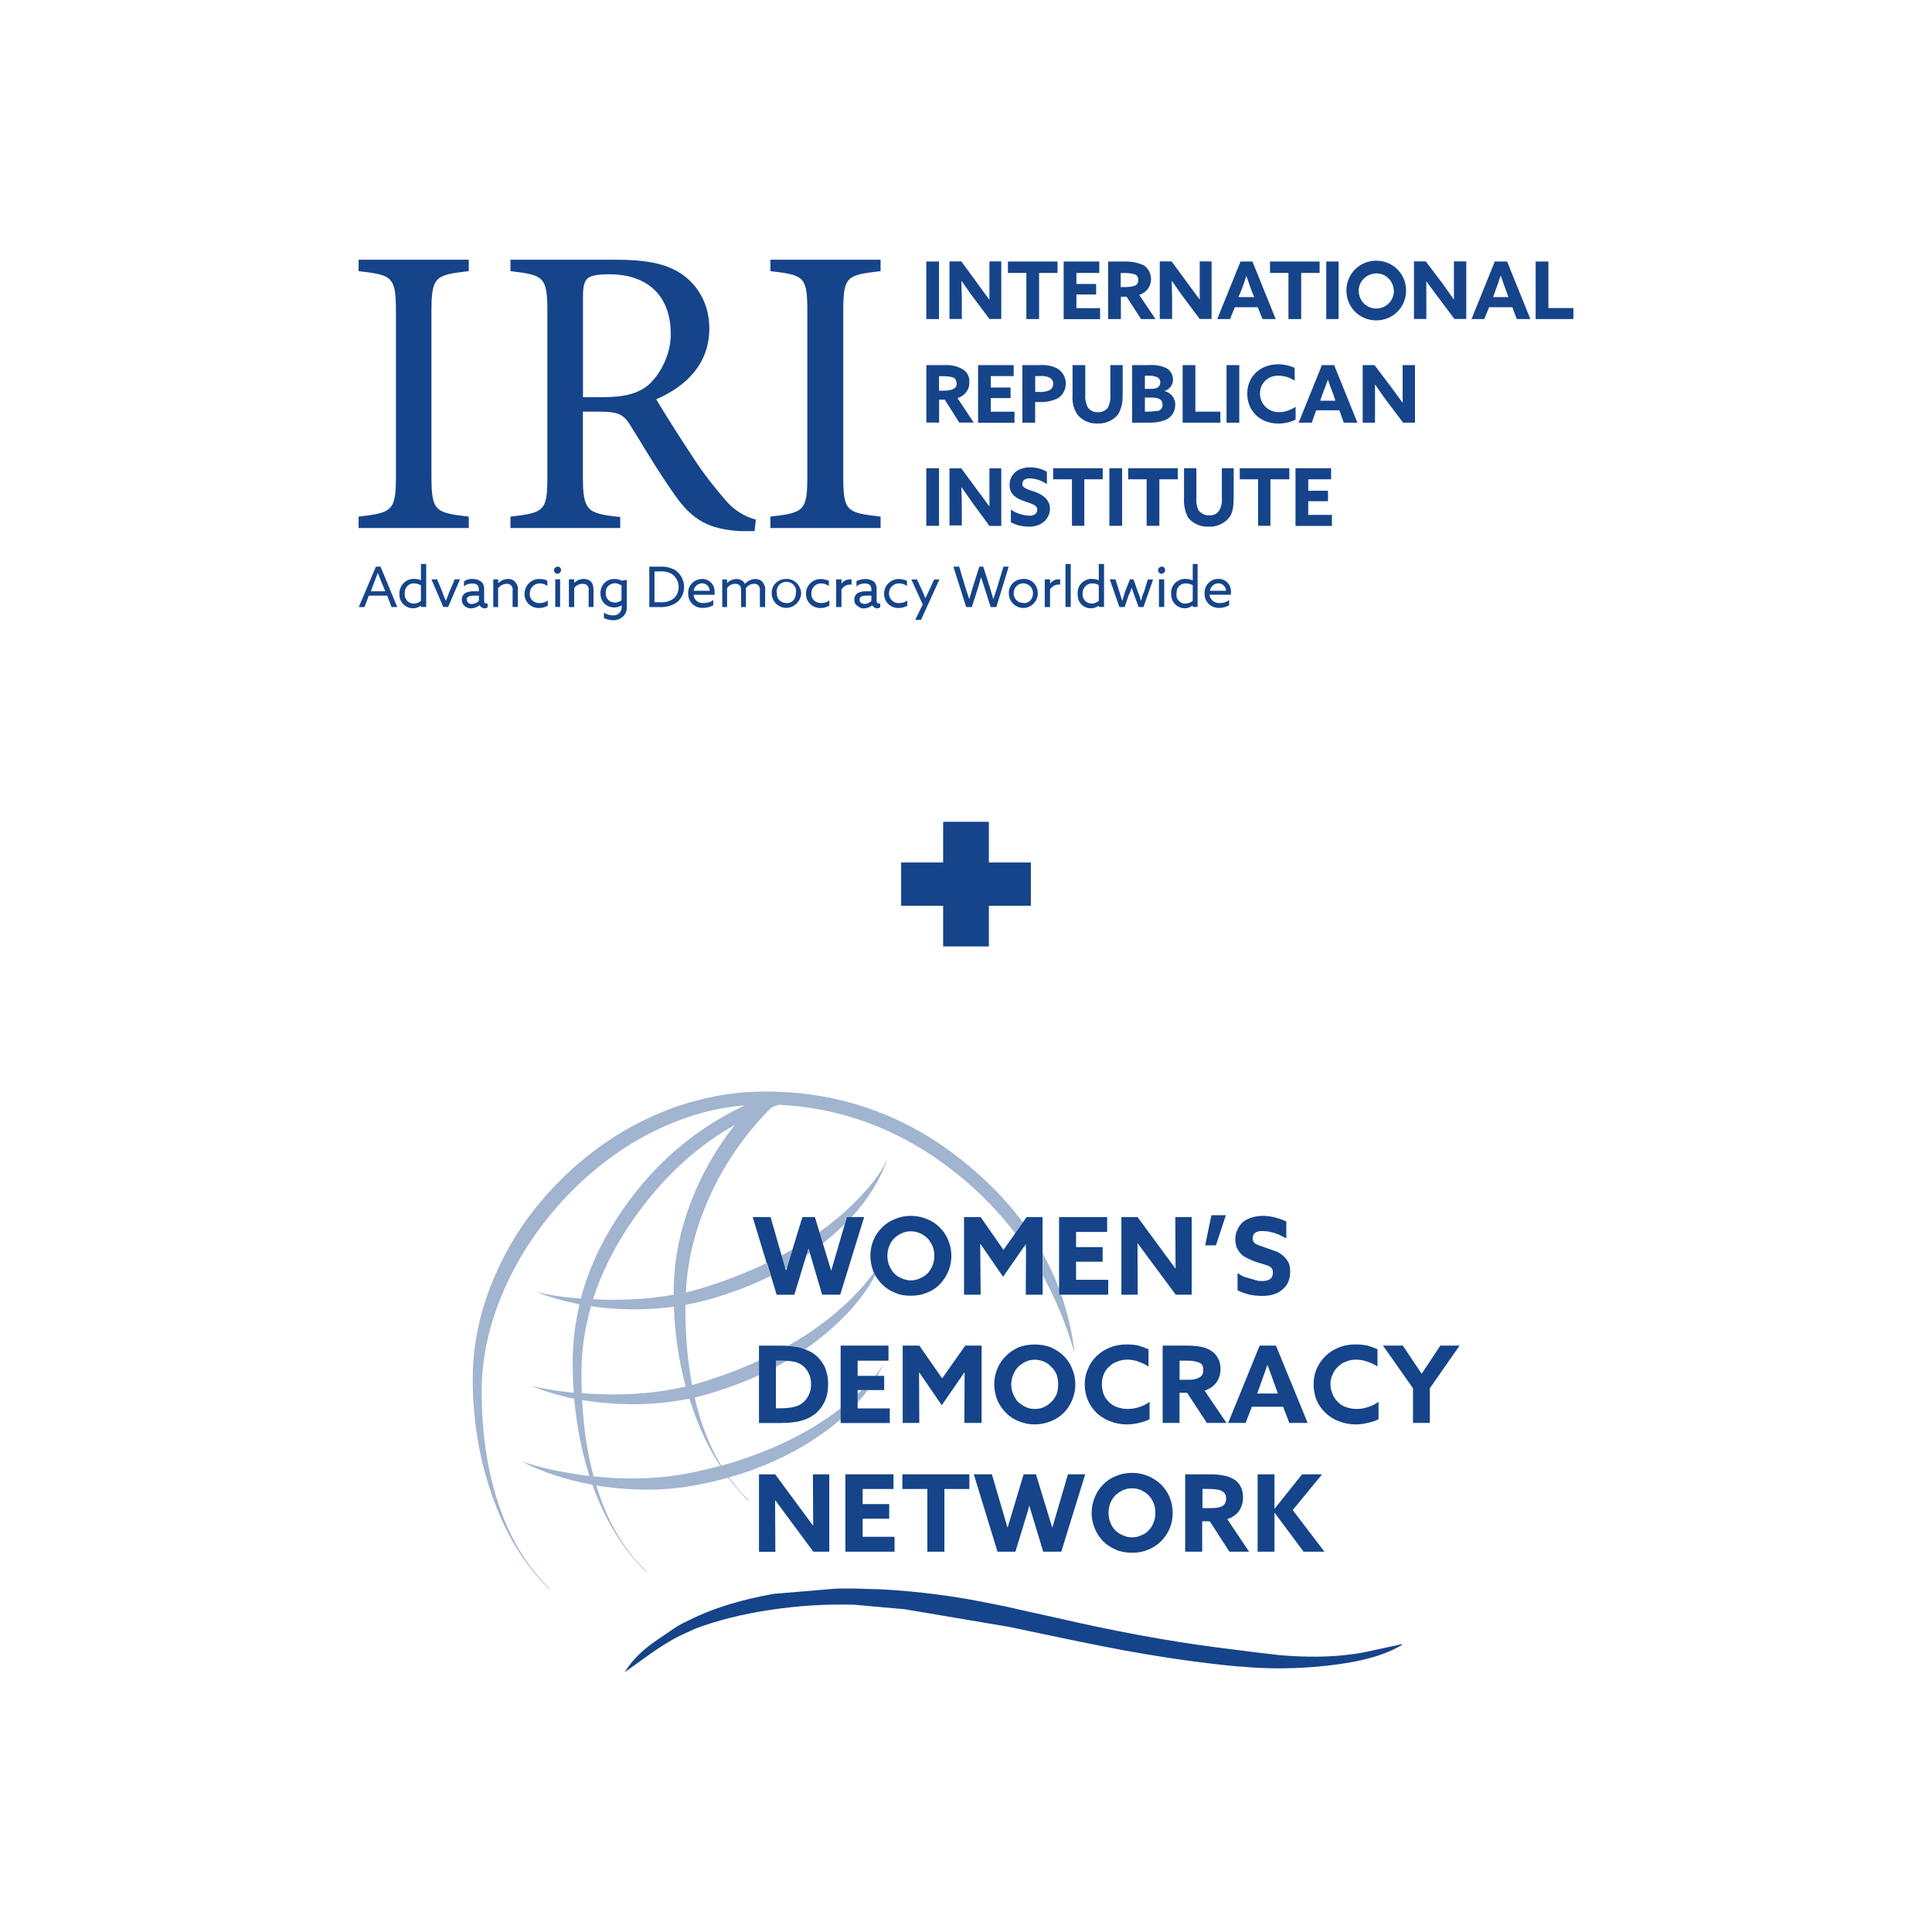
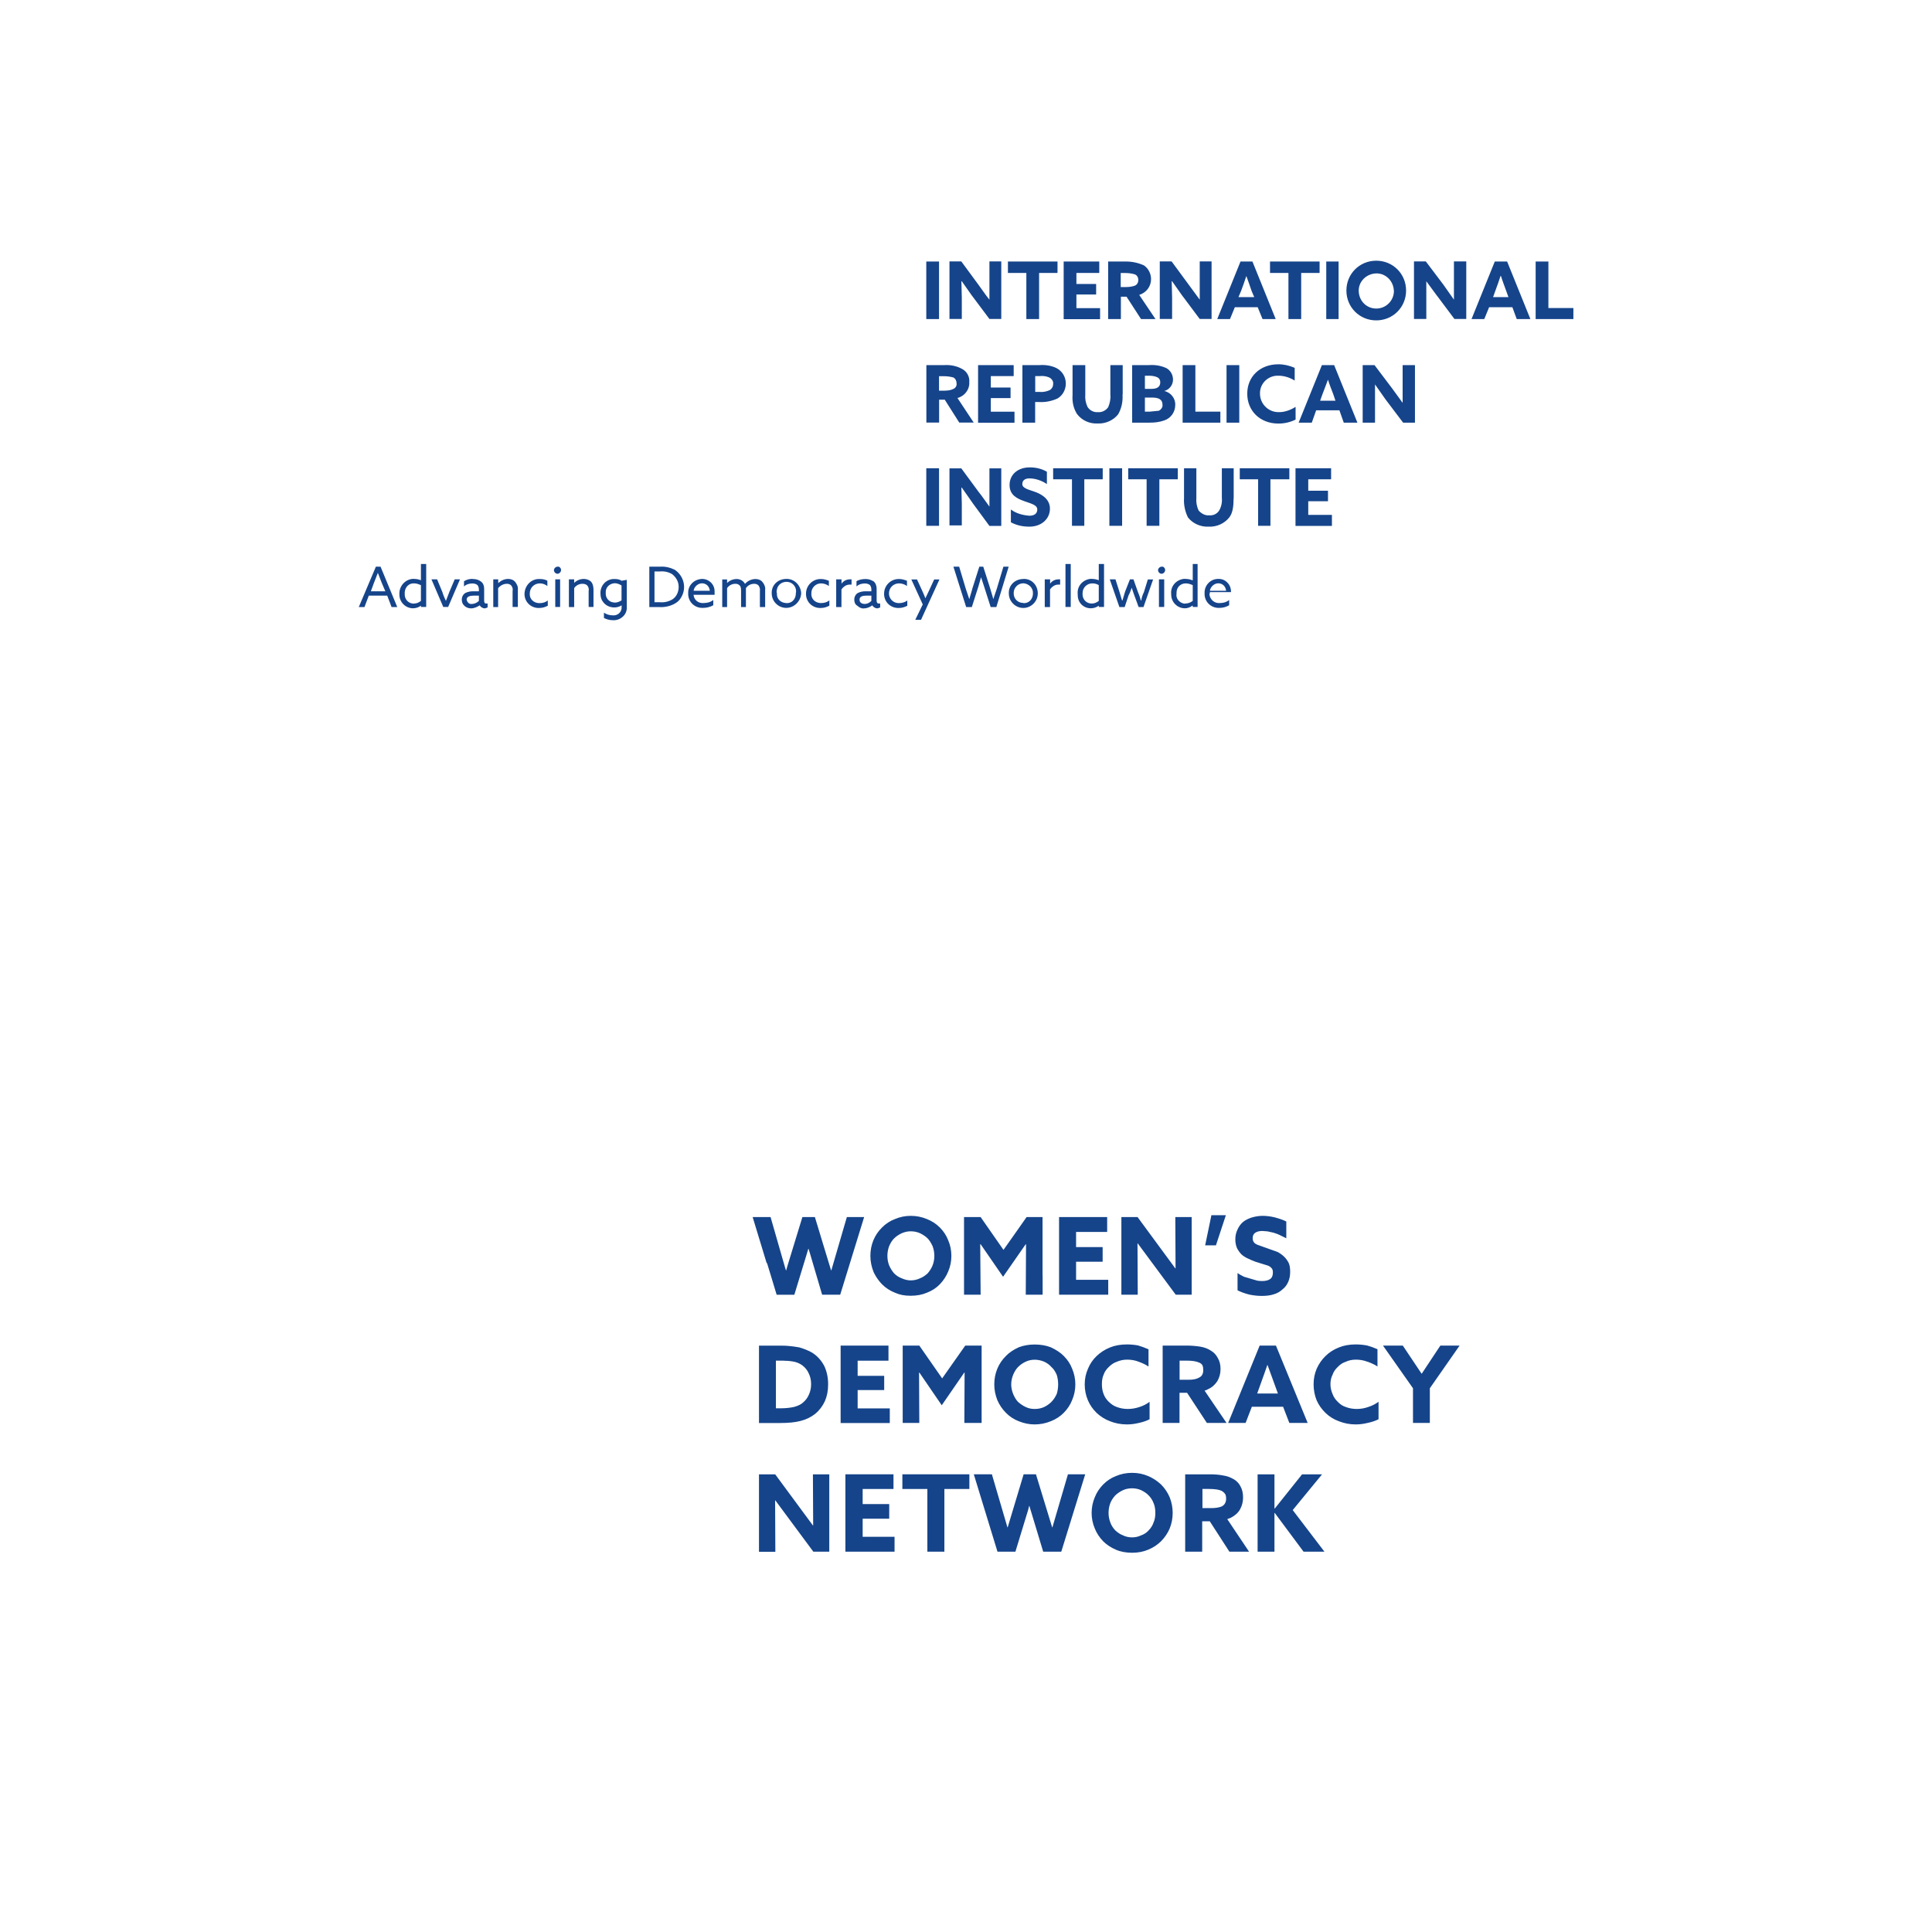
<svg xmlns="http://www.w3.org/2000/svg" id="layer" viewBox="0 0 235 235">
  <defs>
    <style>.cls-1{fill:rgba(21,68,138,.4);}.cls-1,.cls-2,.cls-3{stroke-width:0px;}.cls-1,.cls-3{fill-rule:evenodd;}.cls-2,.cls-3{fill:#15448a;}</style>
  </defs>
  <path class="cls-2" d="M112.67,31.81h1.55v7h-1.55v-7ZM118.27,36.03l-1.28-1.82h-.05c0,.64.05,1.34.05,2.03v2.56h-1.5v-7h1.44l2.08,2.83c.48.64.85,1.23,1.34,1.82v-4.65h1.44v7h-1.44l-2.08-2.78ZM124.84,33.2h-2.24v-1.39h6.03v1.39h-2.24v5.61h-1.55v-5.61h0ZM129.38,31.81h4.33v1.39h-2.78v1.34h2.4v1.28h-2.4v1.66h2.88v1.34h-4.43v-7h0ZM134.78,31.81h2.19c.75,0,1.5.16,2.19.48.53.37.85,1.01.85,1.66,0,.91-.59,1.66-1.44,1.92l1.98,2.94h-1.76l-1.76-2.72h-.69v2.72h-1.55v-7h0ZM137.07,34.91c.32,0,.64-.05.96-.16.27-.11.43-.37.43-.69s-.16-.59-.43-.69c-.37-.11-.75-.16-1.12-.16h-.59v1.71h.75ZM143.85,36.03l-1.28-1.82h-.05c0,.64.05,1.34.05,2.03v2.56h-1.5v-7h1.44l2.08,2.83,1.34,1.82v-4.65h1.44v7h-1.44l-2.08-2.78ZM150.9,31.81h1.44l2.83,7h-1.6l-.59-1.44h-2.78l-.59,1.44h-1.55l2.83-7ZM150.64,36.14h1.92l-.32-.75c-.21-.59-.43-1.28-.64-1.82-.16.53-.43,1.23-.64,1.82l-.32.75ZM156.72,33.2h-2.24v-1.39h6.03v1.39h-2.24v5.61h-1.55v-5.61h0ZM161.32,31.81h1.5v7h-1.5v-7ZM163.77,35.34c0-2.03,1.6-3.63,3.63-3.63s3.63,1.6,3.63,3.63-1.6,3.63-3.63,3.63-3.63-1.6-3.63-3.63ZM169.54,35.34c-.05-1.17-1.01-2.14-2.19-2.08-1.17.05-2.14,1.01-2.08,2.19s.96,2.08,2.14,2.08,2.14-.96,2.14-2.14v-.05ZM174.83,36.03l-1.34-1.82v4.59h-1.5v-7h1.44l2.14,2.83,1.28,1.82v-4.65h1.5v7h-1.44l-2.08-2.78ZM181.82,31.81h1.5l2.83,7h-1.66l-.53-1.44h-2.83l-.59,1.44h-1.55l2.83-7ZM181.61,36.14h1.87l-.27-.75c-.21-.59-.48-1.28-.64-1.82h-.05c-.16.53-.43,1.23-.64,1.82l-.27.75h0ZM186.79,31.81h1.55v5.66h3.04v1.34h-4.59v-7ZM112.67,44.41h2.19c.75-.05,1.55.11,2.19.48.59.32.91.96.85,1.6.05.91-.59,1.71-1.44,1.92l1.98,2.99h-1.76l-1.76-2.78h-.69v2.78h-1.55v-7h0ZM115.02,47.51c.32,0,.64-.05.96-.21.27-.11.43-.43.37-.69,0-.27-.11-.53-.37-.69-.37-.11-.8-.16-1.17-.16h-.59v1.76h.8ZM118.97,44.41h4.33v1.34h-2.78v1.39h2.4v1.28h-2.4v1.66h2.88v1.34h-4.43v-7ZM124.36,44.41h2.08c.69-.05,1.44.05,2.08.37.69.37,1.12,1.07,1.12,1.87,0,.75-.37,1.44-1.01,1.82-.69.32-1.5.48-2.24.43h-.48v2.51h-1.55v-7h0ZM126.44,47.67c.43.05.85-.05,1.23-.21.27-.16.43-.43.43-.75.05-.32-.16-.64-.48-.8-.37-.16-.8-.21-1.17-.16h-.53v1.92h.53,0ZM136.54,47.99c.05.85-.11,1.66-.53,2.4-.59.75-1.55,1.17-2.51,1.12-.96.05-1.92-.37-2.51-1.17-.43-.69-.59-1.5-.53-2.3v-3.63h1.55v3.58c-.05.53.05,1.01.27,1.5.27.43.75.69,1.28.64.48.05.96-.21,1.23-.59.21-.48.32-1.01.27-1.55v-3.58h1.5v3.58ZM137.71,44.41h2.03c.75-.05,1.44.05,2.14.37.48.27.8.8.8,1.39,0,.64-.43,1.23-1.07,1.39.8.16,1.39.91,1.34,1.71,0,.85-.53,1.6-1.34,1.87-.59.21-1.17.27-1.82.27h-2.08v-7h0ZM140.06,47.3c.64,0,1.07-.21,1.07-.8,0-.27-.11-.48-.32-.59-.32-.16-.69-.21-1.07-.21h-.48v1.6h.8ZM139.85,50.07l1.12-.11c.27-.16.48-.43.43-.75,0-.59-.43-.85-1.23-.85h-.91v1.71h.59,0ZM143.85,44.41h1.55v5.66h3.04v1.34h-4.59v-7h0ZM149.19,44.41h1.55v7h-1.55v-7ZM157.58,51.04c-.64.32-1.34.48-2.08.48-2.24,0-3.79-1.55-3.79-3.63s1.55-3.58,3.79-3.58c.69,0,1.34.16,1.98.43v1.55c-.59-.37-1.28-.59-1.98-.59-1.17-.05-2.19.85-2.24,2.03v.16c0,1.23,1.01,2.24,2.24,2.24h.11c.69,0,1.39-.27,1.98-.64v1.55ZM160.78,44.41h1.5l2.83,7h-1.66l-.53-1.5h-2.83l-.53,1.5h-1.6l2.83-7ZM160.57,48.74h1.87l-.27-.8c-.21-.53-.48-1.23-.64-1.76l-.69,1.82-.27.75ZM168.53,48.58l-1.28-1.82v4.65h-1.5v-7h1.44l2.14,2.83,1.28,1.76v-4.59h1.5v7h-1.44l-2.14-2.83ZM112.67,56.96h1.55v7h-1.55v-7ZM118.27,61.13l-1.28-1.82h-.05c0,.64.05,1.34.05,1.98v2.62h-1.5v-6.94h1.44l2.08,2.83c.48.59.85,1.17,1.34,1.82v-4.65h1.44v7h-1.44l-2.08-2.83ZM122.97,61.98c.64.48,1.44.69,2.24.75.53,0,.96-.21.96-.75s-.64-.69-1.55-1.01-1.82-.75-1.82-1.98.96-2.14,2.46-2.14c.75,0,1.44.16,2.08.53v1.5c-.64-.43-1.39-.69-2.14-.69-.48,0-.85.21-.85.69s.64.64,1.44.91,1.92.85,1.92,2.08-1.01,2.19-2.51,2.19c-.8,0-1.55-.16-2.24-.53v-1.55h0ZM130.4,58.3h-2.3v-1.34h6.03v1.34h-2.24v5.66h-1.5v-5.66ZM134.94,56.96h1.55v7h-1.55v-7ZM139.47,58.3h-2.24v-1.34h6.03v1.34h-2.24v5.66h-1.55v-5.66ZM150.05,60.59c0,1.01-.11,1.82-.53,2.35-.59.75-1.55,1.17-2.51,1.12-.96.05-1.92-.37-2.51-1.12-.37-.75-.53-1.55-.48-2.35v-3.63h1.5v3.58c-.05.53.05,1.07.27,1.55.32.37.8.64,1.28.59.48.05.96-.16,1.23-.59.27-.48.37-1.01.32-1.55v-3.58h1.44v3.63h0ZM153.04,58.3h-2.24v-1.34h6.03v1.34h-2.3v5.66h-1.5v-5.66ZM157.58,56.96h4.33v1.34h-2.78v1.39h2.4v1.28h-2.4v1.66h2.88v1.34h-4.43v-7Z" />
-   <path class="cls-2" d="M43.62,64.23v-1.39c4.11-.48,4.54-.69,4.54-4.97v-19.92c0-4.33-.43-4.49-4.54-4.97v-1.39h13.4v1.39c-4.11.48-4.54.64-4.54,4.97v19.92c0,4.33.43,4.49,4.54,4.97v1.39h-13.4ZM91.79,64.6h-1.87c-3.63-.27-5.61-1.23-7.8-4.33s-3.68-5.71-5.29-8.28c-.96-1.66-1.6-1.92-4.17-1.92h-1.76v7.85c0,4.27.53,4.54,4.54,4.97v1.34h-13.35v-1.39c4.17-.48,4.49-.69,4.49-4.97v-20.03c0-4.27-.53-4.38-4.49-4.86v-1.39h12.76c3.63,0,6.09.43,8.01,1.71,1.92,1.28,3.42,3.58,3.42,6.62,0,4.33-2.78,7.05-6.46,8.65.91,1.55,3.04,4.91,4.54,7.16,1.17,1.82,2.51,3.52,3.95,5.18.96,1.12,2.24,1.92,3.63,2.3l-.16,1.39ZM73.31,48.31c2.62,0,4.27-.43,5.5-1.44,1.23-1.01,2.78-3.47,2.78-6.19,0-5.39-3.58-7.32-7.42-7.32-1.44,0-2.3.16-2.67.48s-.59.85-.59,2.19v12.28h2.4ZM93.71,64.23v-1.39c4.11-.48,4.49-.69,4.49-4.97v-19.92c0-4.33-.37-4.49-4.49-4.97v-1.39h13.4v1.39c-4.17.48-4.54.64-4.54,4.97v19.92c0,4.33.37,4.49,4.54,4.97v1.39h-13.4Z" />
-   <path class="cls-2" d="M45.7,68.93h.59l2.03,4.91h-.69l-.53-1.39h-2.24l-.53,1.39h-.69l2.08-4.91ZM45.11,71.92h1.76l-.43-1.01-.48-1.23-.48,1.23-.37,1.01ZM50.4,70.42c.27,0,.53.05.8.16v-1.98h.64v5.23h-.64v-.16c-.27.21-.64.32-.96.32-.91,0-1.66-.75-1.66-1.66v-.05c-.05-.96.69-1.82,1.66-1.87h.16ZM50.35,73.41c.32,0,.59-.11.85-.32v-1.92c-.27-.11-.53-.21-.8-.21-.64-.05-1.12.43-1.17,1.07v.16c-.05.64.37,1.17,1.01,1.23,0,0,.11,0,.11,0ZM52.48,70.47h.69l.64,1.55c.11.37.27.75.43,1.07l.43-1.12.64-1.5h.64l-1.44,3.36h-.59l-1.44-3.36ZM56.49,73.68c-.21-.16-.32-.43-.32-.75s.16-.64.43-.8c.32-.16.64-.21.96-.21h.69v-.21c0-.21-.05-.37-.16-.53-.16-.16-.43-.21-.64-.21-.37,0-.75.11-1.01.37v-.64c.32-.21.75-.32,1.12-.27.37,0,.69.11.96.32s.37.53.37.85v1.44c0,.21.05.37.21.37h.21v.48l-.32.11c-.27,0-.53-.16-.64-.37-.32.21-.69.37-1.07.37-.27,0-.59-.11-.8-.32h0ZM58.25,73.09v-.64h-.64c-.43,0-.85.11-.85.48.05.32.32.59.64.53.32,0,.64-.16.85-.37ZM60.01,70.47h.59v.43h.05c.32-.32.75-.48,1.17-.48.32,0,.64.11.85.37.21.27.37.59.32.96v2.08h-.64v-1.92c.05-.27,0-.48-.16-.69-.16-.16-.32-.21-.53-.21-.43,0-.8.21-1.07.53v2.3h-.59v-3.36ZM66.63,73.68c-.32.16-.64.27-1.01.27-.96.05-1.76-.64-1.82-1.6v-.16c.05-1.01.85-1.82,1.87-1.76.32,0,.64.05.91.21v.64c-.27-.21-.59-.32-.91-.32-.69,0-1.23.53-1.23,1.23-.05.64.43,1.12,1.07,1.17h.16c.37,0,.69-.11.96-.32v.64ZM67.81,68.93c.21-.05.37.11.43.32v.11c0,.21-.21.43-.43.43s-.43-.21-.43-.43.21-.43.43-.43ZM67.54,70.47h.59v3.36h-.59v-3.36ZM69.2,70.47h.64v.43c.32-.32.75-.48,1.17-.48.32,0,.69.11.91.37s.27.64.27.96v2.08h-.59v-1.92c.05-.27,0-.48-.16-.69-.16-.16-.37-.21-.59-.21-.43,0-.8.21-1.01.53v2.3h-.64s0-3.36,0-3.36ZM73.47,74.53c.32.21.69.32,1.07.32.53.05,1.01-.32,1.07-.85v-.37c-.75.48-1.82.27-2.3-.48-.21-.27-.27-.64-.27-.96-.05-.91.64-1.71,1.55-1.76h.21c.27,0,.59.05.8.21l.64-.11v3.31c.05.85-.64,1.55-1.5,1.6h-.21c-.37,0-.75-.11-1.07-.27v-.64ZM74.75,73.3c.32,0,.59-.11.85-.27v-1.82c-.27-.16-.53-.27-.85-.27-.64.05-1.12.53-1.07,1.17-.05.59.37,1.12.96,1.17h.11ZM78.97,68.93h1.34c.59-.05,1.23.11,1.76.37,1.12.75,1.5,2.24.75,3.42-.16.27-.37.48-.64.64-.59.37-1.34.53-2.03.48h-1.17s0-4.91,0-4.91ZM80.25,73.25c.53.05,1.01-.05,1.5-.32.53-.32.8-.91.8-1.55s-.32-1.17-.8-1.55c-.48-.27-.96-.37-1.5-.32h-.64v3.74h.64ZM84.36,72.34c.05.64.59,1.07,1.23,1.01.43,0,.85-.11,1.17-.37v.64c-.37.21-.8.32-1.23.32-.96.05-1.76-.64-1.82-1.6v-.16c-.05-.96.69-1.71,1.66-1.76h.05c.8,0,1.5.64,1.5,1.5v.43s-2.56,0-2.56,0ZM84.36,71.86h1.98c-.05-.53-.43-.91-.96-.91-.48,0-.96.43-1.01.91ZM92.43,71.86c.05-.21-.05-.48-.16-.64-.16-.16-.32-.21-.53-.21-.43,0-.8.21-1.01.53v2.3h-.59v-1.98c0-.37-.05-.53-.16-.64-.16-.16-.32-.21-.53-.21-.43,0-.8.21-1.01.53v2.3h-.59v-3.36h.59v.43c.32-.32.75-.48,1.17-.48s.8.21,1.01.59c.32-.37.8-.59,1.28-.59.32,0,.64.11.85.37s.37.59.32.96v2.08h-.64s0-1.98,0-1.98ZM95.63,70.42c.96-.05,1.76.75,1.82,1.71v.05c-.05.96-.85,1.76-1.82,1.76s-1.76-.8-1.76-1.76c-.05-.96.69-1.71,1.66-1.76,0,0,.11,0,.11,0ZM95.63,73.36c.64.05,1.12-.43,1.17-1.07v-.11c.16-.64-.27-1.28-.91-1.39s-1.28.27-1.39.91c-.05.16-.05.32,0,.48-.05.64.43,1.12,1.07,1.17h.05ZM100.87,73.68c-.32.16-.64.27-1.01.27-.96.05-1.76-.64-1.82-1.6v-.16c0-.96.8-1.76,1.76-1.76h.11c.32,0,.64.11.91.21v.64c-.27-.21-.64-.32-.96-.32-.64,0-1.17.53-1.17,1.17v.05c-.05.64.43,1.12,1.07,1.17h.16c.37,0,.69-.11.96-.32v.64h0ZM101.72,70.47h.64v.53c.21-.32.59-.53,1.01-.53h.21v.64h-.27c-.37,0-.75.27-.96.59v2.14h-.64s0-3.36,0-3.36ZM104.28,73.68c-.27-.16-.37-.43-.37-.75s.16-.64.43-.8c.32-.16.64-.21.96-.21h.69v-.21c0-.21-.05-.37-.16-.53-.16-.16-.43-.21-.64-.21-.37,0-.75.11-1.01.37v-.64c.32-.21.75-.27,1.12-.27s.69.11,1.01.32c.21.21.32.53.32.85v1.44c0,.21.05.37.27.37h.16v.48l-.32.11c-.27,0-.53-.16-.64-.37-.27.21-.64.37-1.01.37-.27.05-.59-.11-.8-.32h0ZM105.99,73.09v-.64h-.64c-.43,0-.8.11-.8.48s.27.53.64.53c.32,0,.59-.16.8-.37ZM110.37,73.68c-.32.16-.64.27-1.01.27-.96.05-1.76-.64-1.82-1.6v-.16c0-.96.8-1.76,1.76-1.76h.11c.32,0,.64.11.91.21v.64c-.27-.21-.64-.32-.96-.32-.69,0-1.23.53-1.23,1.23,0,.64.53,1.17,1.17,1.17h.05c.37,0,.75-.11,1.01-.32v.64h0ZM111.33,75.39l.91-1.87-1.39-3.04h.69l.59,1.28c.16.37.32.69.43,1.01l.48-1.01.59-1.28h.64l-2.24,4.91h-.69ZM115.98,68.93h.69l.8,2.67c.16.43.27.85.43,1.28.11-.43.27-.85.37-1.28l.85-2.67h.48l.85,2.67c.11.43.27.85.37,1.28l.43-1.28.8-2.67h.64l-1.5,4.91h-.69l-.8-2.51-.37-1.12-.32,1.12-.8,2.51h-.69l-1.55-4.91ZM124.47,70.42c.96-.05,1.71.69,1.76,1.66v.11c0,.96-.8,1.76-1.76,1.76s-1.76-.8-1.76-1.76c-.05-.96.69-1.71,1.66-1.76,0,0,.11,0,.11,0ZM124.47,73.36c.64.05,1.12-.43,1.17-1.07v-.11c.05-.64-.48-1.17-1.12-1.23h-.05c-.64,0-1.17.53-1.17,1.17v.05c0,.69.53,1.17,1.17,1.17h0ZM127.09,70.47h.64v.53c.21-.32.59-.53,1.01-.53h.21v.64h-.27c-.37,0-.75.27-.96.59v2.14h-.64v-3.36h0ZM129.6,68.6h.64v5.23h-.64v-5.23ZM132.85,70.42c.27,0,.53.05.8.16v-1.98h.64v5.23h-.64v-.16c-.27.21-.64.32-.96.32-.91,0-1.6-.69-1.6-1.6v-.11c-.11-.96.59-1.76,1.55-1.87h.21ZM132.8,73.41c.32,0,.59-.11.85-.32v-1.92c-.27-.16-.53-.21-.8-.21-.64,0-1.17.53-1.17,1.17v.05c-.05.64.37,1.17,1.01,1.23h.11ZM134.99,70.47h.69l.48,1.5.32,1.07h.05l.32-1.07.59-1.5h.43l.53,1.5c.16.37.27.69.37,1.07h.05c.05-.37.16-.69.32-1.01l.48-1.55h.64l-1.17,3.36h-.59l-.53-1.44-.32-.91c-.11.32-.21.64-.37.91l-.48,1.44h-.64l-1.17-3.36h0ZM141.29,68.93c.21-.05.37.11.43.32v.11c0,.21-.21.43-.43.43s-.43-.21-.43-.43.21-.43.43-.43ZM140.97,70.47h.64v3.36h-.64v-3.36ZM144.23,70.42c.27,0,.53.05.8.16h.05v-1.98h.59v5.23h-.59v-.16h-.05c-.27.21-.59.32-.91.32-.91,0-1.66-.75-1.66-1.66v-.05c-.11-.96.59-1.76,1.55-1.87h.21ZM144.17,73.41c.32,0,.64-.11.91-.32v-1.92c-.27-.11-.53-.21-.85-.21-.64,0-1.12.48-1.12,1.12v.11c-.11.59.32,1.12.91,1.23h.16ZM147.11,72.34c.11.64.64,1.07,1.28,1.01.43,0,.8-.11,1.12-.37v.64c-.37.21-.75.32-1.17.32-.96.05-1.76-.64-1.82-1.6v-.16c-.05-.91.64-1.71,1.55-1.76h.11c.8-.05,1.5.59,1.55,1.44v.16c0,.11,0,.27-.05.32h-2.56,0ZM147.16,71.86h1.98c-.05-.53-.43-.91-.96-.91-.48,0-.96.43-1.01.91Z" />
+   <path class="cls-2" d="M45.7,68.93h.59l2.03,4.91h-.69l-.53-1.39h-2.24l-.53,1.39h-.69l2.08-4.91ZM45.11,71.92h1.76l-.43-1.01-.48-1.23-.48,1.23-.37,1.01ZM50.4,70.42c.27,0,.53.05.8.16v-1.98h.64v5.23h-.64v-.16c-.27.21-.64.32-.96.32-.91,0-1.66-.75-1.66-1.66v-.05c-.05-.96.69-1.82,1.66-1.87h.16ZM50.35,73.41c.32,0,.59-.11.85-.32v-1.92c-.27-.11-.53-.21-.8-.21-.64-.05-1.12.43-1.17,1.07v.16c-.05.64.37,1.17,1.01,1.23,0,0,.11,0,.11,0ZM52.48,70.47h.69l.64,1.55c.11.37.27.75.43,1.07l.43-1.12.64-1.5h.64l-1.44,3.36h-.59l-1.44-3.36ZM56.49,73.68c-.21-.16-.32-.43-.32-.75s.16-.64.43-.8c.32-.16.64-.21.96-.21h.69v-.21c0-.21-.05-.37-.16-.53-.16-.16-.43-.21-.64-.21-.37,0-.75.11-1.01.37v-.64c.32-.21.75-.32,1.12-.27.37,0,.69.11.96.32s.37.53.37.85v1.44c0,.21.05.37.21.37h.21v.48l-.32.11c-.27,0-.53-.16-.64-.37-.32.21-.69.37-1.07.37-.27,0-.59-.11-.8-.32h0ZM58.25,73.09v-.64h-.64c-.43,0-.85.11-.85.48.05.32.32.59.64.53.32,0,.64-.16.85-.37ZM60.01,70.47h.59v.43h.05c.32-.32.75-.48,1.17-.48.32,0,.64.11.85.37.21.27.37.59.32.96v2.08h-.64v-1.92c.05-.27,0-.48-.16-.69-.16-.16-.32-.21-.53-.21-.43,0-.8.21-1.07.53v2.3h-.59v-3.36ZM66.63,73.68c-.32.16-.64.27-1.01.27-.96.05-1.76-.64-1.82-1.6v-.16c.05-1.01.85-1.82,1.87-1.76.32,0,.64.05.91.21v.64c-.27-.21-.59-.32-.91-.32-.69,0-1.23.53-1.23,1.23-.05.64.43,1.12,1.07,1.17h.16c.37,0,.69-.11.96-.32v.64ZM67.81,68.93c.21-.05.37.11.43.32v.11c0,.21-.21.43-.43.43s-.43-.21-.43-.43.21-.43.43-.43ZM67.54,70.47h.59v3.36h-.59v-3.36ZM69.2,70.47h.64v.43c.32-.32.75-.48,1.17-.48.32,0,.69.11.91.37s.27.64.27.96v2.08h-.59v-1.92c.05-.27,0-.48-.16-.69-.16-.16-.37-.21-.59-.21-.43,0-.8.21-1.01.53v2.3h-.64s0-3.36,0-3.36ZM73.47,74.53c.32.21.69.32,1.07.32.53.05,1.01-.32,1.07-.85v-.37c-.75.48-1.82.27-2.3-.48-.21-.27-.27-.64-.27-.96-.05-.91.64-1.71,1.55-1.76h.21c.27,0,.59.05.8.21l.64-.11v3.31c.05.85-.64,1.55-1.5,1.6h-.21c-.37,0-.75-.11-1.07-.27v-.64ZM74.75,73.3c.32,0,.59-.11.85-.27v-1.82c-.27-.16-.53-.27-.85-.27-.64.05-1.12.53-1.07,1.17-.05.59.37,1.12.96,1.17h.11ZM78.97,68.93h1.34c.59-.05,1.23.11,1.76.37,1.12.75,1.5,2.24.75,3.42-.16.27-.37.48-.64.64-.59.37-1.34.53-2.03.48h-1.17s0-4.91,0-4.91ZM80.25,73.25c.53.05,1.01-.05,1.5-.32.53-.32.8-.91.8-1.55s-.32-1.17-.8-1.55c-.48-.27-.96-.37-1.5-.32h-.64v3.74h.64ZM84.36,72.34c.05.64.59,1.07,1.23,1.01.43,0,.85-.11,1.17-.37v.64c-.37.21-.8.32-1.23.32-.96.05-1.76-.64-1.82-1.6v-.16c-.05-.96.69-1.71,1.66-1.76h.05c.8,0,1.5.64,1.5,1.5v.43s-2.56,0-2.56,0ZM84.36,71.86h1.98c-.05-.53-.43-.91-.96-.91-.48,0-.96.43-1.01.91ZM92.43,71.86c.05-.21-.05-.48-.16-.64-.16-.16-.32-.21-.53-.21-.43,0-.8.21-1.01.53v2.3h-.59v-1.98c0-.37-.05-.53-.16-.64-.16-.16-.32-.21-.53-.21-.43,0-.8.21-1.01.53v2.3h-.59v-3.36h.59v.43c.32-.32.75-.48,1.17-.48s.8.21,1.01.59c.32-.37.8-.59,1.28-.59.32,0,.64.11.85.37s.37.59.32.96v2.08h-.64s0-1.98,0-1.98ZM95.63,70.42c.96-.05,1.76.75,1.82,1.71v.05c-.05.96-.85,1.76-1.82,1.76s-1.76-.8-1.76-1.76c-.05-.96.69-1.71,1.66-1.76,0,0,.11,0,.11,0ZM95.63,73.36c.64.05,1.12-.43,1.17-1.07v-.11c.16-.64-.27-1.28-.91-1.39s-1.28.27-1.39.91c-.05.16-.05.32,0,.48-.05.64.43,1.12,1.07,1.17h.05ZM100.87,73.68c-.32.16-.64.27-1.01.27-.96.05-1.76-.64-1.82-1.6v-.16c0-.96.8-1.76,1.76-1.76h.11c.32,0,.64.11.91.21v.64c-.27-.21-.64-.32-.96-.32-.64,0-1.17.53-1.17,1.17v.05c-.05.64.43,1.12,1.07,1.17h.16c.37,0,.69-.11.96-.32v.64h0ZM101.72,70.47h.64v.53c.21-.32.59-.53,1.01-.53h.21v.64h-.27c-.37,0-.75.27-.96.59v2.14h-.64s0-3.36,0-3.36ZM104.28,73.68c-.27-.16-.37-.43-.37-.75s.16-.64.43-.8c.32-.16.64-.21.96-.21h.69v-.21c0-.21-.05-.37-.16-.53-.16-.16-.43-.21-.64-.21-.37,0-.75.11-1.01.37v-.64c.32-.21.75-.27,1.12-.27s.69.11,1.01.32c.21.21.32.53.32.85v1.44c0,.21.05.37.27.37h.16v.48l-.32.11c-.27,0-.53-.16-.64-.37-.27.21-.64.37-1.01.37-.27.05-.59-.11-.8-.32h0ZM105.99,73.09v-.64h-.64c-.43,0-.8.11-.8.48s.27.53.64.53c.32,0,.59-.16.8-.37ZM110.37,73.68c-.32.16-.64.27-1.01.27-.96.05-1.76-.64-1.82-1.6v-.16c0-.96.8-1.76,1.76-1.76h.11c.32,0,.64.11.91.21v.64c-.27-.21-.64-.32-.96-.32-.69,0-1.23.53-1.23,1.23,0,.64.53,1.17,1.17,1.17h.05c.37,0,.75-.11,1.01-.32v.64h0ZM111.33,75.39l.91-1.87-1.39-3.04h.69l.59,1.28c.16.37.32.69.43,1.01l.48-1.01.59-1.28h.64l-2.24,4.91h-.69ZM115.98,68.93h.69l.8,2.67c.16.43.27.85.43,1.28.11-.43.27-.85.37-1.28l.85-2.67h.48l.85,2.67c.11.43.27.85.37,1.28l.43-1.28.8-2.67h.64l-1.5,4.91h-.69l-.8-2.51-.37-1.12-.32,1.12-.8,2.51h-.69l-1.55-4.91ZM124.47,70.42c.96-.05,1.71.69,1.76,1.66v.11c0,.96-.8,1.76-1.76,1.76s-1.76-.8-1.76-1.76c-.05-.96.69-1.71,1.66-1.76,0,0,.11,0,.11,0ZM124.47,73.36c.64.05,1.12-.43,1.17-1.07v-.11c.05-.64-.48-1.17-1.12-1.23h-.05c-.64,0-1.17.53-1.17,1.17v.05c0,.69.53,1.17,1.17,1.17h0ZM127.09,70.47h.64v.53c.21-.32.59-.53,1.01-.53h.21v.64h-.27c-.37,0-.75.27-.96.59v2.14h-.64v-3.36h0ZM129.6,68.6h.64v5.23h-.64v-5.23ZM132.85,70.42c.27,0,.53.05.8.16v-1.98h.64v5.23h-.64v-.16c-.27.21-.64.32-.96.32-.91,0-1.6-.69-1.6-1.6v-.11c-.11-.96.59-1.76,1.55-1.87h.21ZM132.8,73.41c.32,0,.59-.11.85-.32v-1.92c-.27-.16-.53-.21-.8-.21-.64,0-1.17.53-1.17,1.17v.05c-.05.64.37,1.17,1.01,1.23h.11ZM134.99,70.47h.69l.48,1.5.32,1.07h.05l.32-1.07.59-1.5h.43l.53,1.5c.16.37.27.69.37,1.07h.05c.05-.37.16-.69.32-1.01l.48-1.55h.64l-1.17,3.36h-.59l-.53-1.44-.32-.91c-.11.32-.21.64-.37.91l-.48,1.44h-.64l-1.17-3.36h0ZM141.29,68.93c.21-.05.37.11.43.32v.11c0,.21-.21.43-.43.43s-.43-.21-.43-.43.21-.43.43-.43ZM140.97,70.47h.64v3.36h-.64v-3.36ZM144.23,70.42c.27,0,.53.05.8.16h.05v-1.98h.59v5.23h-.59v-.16h-.05c-.27.21-.59.32-.91.32-.91,0-1.66-.75-1.66-1.66v-.05c-.11-.96.59-1.76,1.55-1.87h.21ZM144.17,73.41c.32,0,.64-.11.91-.32v-1.92c-.27-.11-.53-.21-.85-.21-.64,0-1.12.48-1.12,1.12v.11c-.11.59.32,1.12.91,1.23h.16ZM147.11,72.34c.11.64.64,1.07,1.28,1.01.43,0,.8-.11,1.12-.37v.64c-.37.21-.75.32-1.17.32-.96.05-1.76-.64-1.82-1.6v-.16c-.05-.91.64-1.71,1.55-1.76h.11c.8-.05,1.5.59,1.55,1.44v.16h-2.56,0ZM147.16,71.86h1.98c-.05-.53-.43-.91-.96-.91-.48,0-.96.43-1.01.91Z" />
  <path class="cls-3" d="M177.54,163.67l-3.62,5.19v4.22h-2.05v-4.22l-3.65-5.19h2.41l2.28,3.41h.03l2.26-3.41h2.33ZM166.34,165.64c-.45-.18-.93-.26-1.42-.26-.45,0-.87.09-1.23.26-.37.12-.69.33-.97.63-.3.28-.51.59-.63.94-.18.35-.26.73-.26,1.15s.09.82.26,1.21c.14.37.35.68.63.94.28.3.6.51.97.63.42.16.86.24,1.34.24s.95-.08,1.39-.24c.45-.14.87-.35,1.26-.63v2.12c-.37.19-.81.34-1.34.45-.49.12-.97.18-1.44.18-.72,0-1.4-.13-2.05-.39-.63-.23-1.17-.57-1.63-1.02-.45-.44-.81-.94-1.07-1.52-.24-.61-.37-1.26-.37-1.94s.12-1.29.37-1.89c.26-.59.62-1.11,1.07-1.55.45-.45,1-.8,1.63-1.05.58-.24,1.26-.37,2.05-.37.44,0,.9.04,1.39.13.35.09.77.24,1.26.45v2.1c-.31-.21-.72-.4-1.21-.58ZM156.46,148.57v2.05l-.79-.39c-.12-.07-.38-.17-.76-.29l-.73-.16-.63-.05c-.35,0-.64.07-.86.21-.21.14-.32.36-.32.66,0,.21.05.38.16.52.07.1.21.2.42.29l2.44.87c.3.16.57.35.81.58.23.23.41.48.55.76.12.26.18.62.18,1.08s-.08.88-.24,1.23c-.16.37-.39.67-.71.92-.3.28-.66.48-1.1.6-.38.12-.85.18-1.39.18-.47,0-.98-.05-1.52-.16-.56-.14-1.04-.32-1.44-.52v-2.1c.16.12.42.27.79.45l1.6.47c.14.03.34.05.6.05.42,0,.74-.08.97-.24s.34-.42.34-.79c0-.23-.04-.39-.13-.5-.11-.14-.25-.25-.45-.34l-1.52-.47c-.37-.14-.67-.27-.92-.39-.31-.14-.58-.31-.79-.5-.21-.21-.39-.46-.55-.76-.14-.33-.21-.69-.21-1.08,0-.44.09-.83.26-1.18.16-.37.38-.67.66-.92.28-.23.63-.41,1.05-.55.47-.14.93-.21,1.36-.21s.94.06,1.44.18c.59.16,1.07.32,1.41.5ZM144.95,148.04v9.44h-1.94l-4.62-6.24h-.03l.03,6.24h-1.99v-9.44h1.97l4.59,6.24h.03l-.03-6.24h1.99ZM149.11,147.81l-1.21,3.67h-1.31l.76-3.67h1.76ZM128.82,156.75v-8.71h5.85v1.81h-3.78v1.84h3.23v1.78h-3.23v2.2h3.91v1.81h-5.98v-.73ZM126.82,155.12v2.36h-2.05l.03-5.65v-.49h-.03l-.16.22-2.6,3.74-2.73-3.96h-.05l.05,6.14h-2.02v-9.44h2.02l2.78,3.99,1.42-2.01.92-1.31.47-.67h1.94v7.08ZM93.25,153.63l-1.7-5.59h2.18l1.34,4.67.45,1.56.08.25h.03l.1-.37.66-2.16,1.21-3.95h1.52l.56,1.84.41,1.36,1,3.28h.03l1.63-5.6.26-.88h2.1l-2.91,9.44h-2.2l-1.49-5.06-.16-.52h-.03l-.25.83-1.45,4.76h-2.15l-.69-2.28-.48-1.57ZM106.46,155.11c-.06-.1-.12-.21-.17-.32-.02-.04-.03-.08-.05-.12-.24-.61-.37-1.25-.37-1.91s.12-1.32.37-1.91c.24-.58.59-1.09,1.05-1.55.45-.45.98-.8,1.57-1.02.61-.26,1.25-.39,1.91-.39.7,0,1.35.13,1.97.39.59.23,1.12.57,1.57,1.02.45.45.8.97,1.02,1.55.26.59.39,1.23.39,1.91s-.13,1.3-.39,1.91c-.23.56-.57,1.08-1.02,1.55-.42.44-.94.78-1.57,1.02-.56.24-1.21.37-1.97.37s-1.36-.12-1.91-.37c-.61-.24-1.14-.59-1.57-1.02-.33-.34-.61-.72-.83-1.11ZM97.92,164.12c.36.14.69.3,1,.5.58.4,1.03.93,1.36,1.57.3.66.45,1.39.45,2.18s-.13,1.45-.39,2.05c-.28.61-.67,1.13-1.18,1.55-.51.4-1.09.69-1.76.86-.66.18-1.51.26-2.54.26h-2.54v-9.41h2.65c.3,0,.6,0,.89.03.47.04.93.1,1.36.18.25.07.48.15.71.24ZM102.25,171.28v-7.61h5.82v1.84h-3.75v1.84h3.23v1.73h-3.23v2.23h3.91v1.78h-5.98v-1.81ZM138.47,163.67c.33.09.74.24,1.23.45v2.1c-.3-.21-.69-.4-1.18-.58-.45-.18-.93-.26-1.42-.26-.45,0-.87.09-1.26.26-.35.12-.67.33-.97.63-.3.28-.51.59-.63.94-.14.3-.21.68-.21,1.15s.07.86.21,1.21c.14.37.35.68.63.94.3.3.62.51.97.63.42.16.87.24,1.34.24s.96-.08,1.42-.24c.45-.14.87-.35,1.23-.63v2.12c-.35.19-.79.34-1.31.45-.49.12-.97.18-1.44.18-.73,0-1.43-.13-2.07-.39-.61-.23-1.15-.57-1.63-1.02-.45-.44-.8-.94-1.05-1.52-.26-.61-.39-1.26-.39-1.94s.13-1.29.39-1.89c.24-.59.59-1.11,1.05-1.55.47-.45,1.01-.8,1.63-1.05.58-.24,1.27-.37,2.07-.37.44,0,.9.04,1.39.13ZM141.43,163.67h2.94c.49,0,1.03.04,1.63.13.51.09.94.25,1.31.5.35.21.62.5.81.87.23.37.34.82.34,1.36s-.13,1.01-.39,1.47c-.3.45-.67.78-1.13.97l-.18.1-.24.08,2.67,3.93h-2.39l-2.41-3.67h-.92v3.67h-2.05v-9.41h0ZM129.39,164.93c.45.45.8.97,1.02,1.55.26.61.39,1.25.39,1.91s-.13,1.3-.39,1.91c-.23.58-.57,1.09-1.02,1.55-.44.44-.96.78-1.57,1.02-.63.26-1.29.39-1.97.39s-1.29-.13-1.94-.39c-.59-.23-1.11-.57-1.55-1.02-.45-.45-.8-.97-1.05-1.55-.24-.61-.37-1.25-.37-1.91s.12-1.3.37-1.91c.24-.58.59-1.09,1.05-1.55.38-.4.9-.75,1.55-1.05.6-.23,1.24-.34,1.94-.34s1.39.11,1.97.34c.66.31,1.19.66,1.57,1.05ZM127.9,166.29c-.24-.28-.54-.5-.89-.66-.38-.16-.77-.24-1.15-.24-.4,0-.77.08-1.1.24-.35.16-.66.38-.94.66-.21.21-.4.52-.58.92-.16.4-.24.8-.24,1.18s.08.78.24,1.18c.17.4.37.72.58.94.31.28.63.49.94.63.32.16.68.24,1.1.24s.8-.08,1.15-.24c.33-.16.63-.37.89-.63.23-.23.44-.54.63-.94.12-.37.18-.76.18-1.18s-.06-.83-.18-1.18c-.19-.42-.4-.73-.63-.92ZM126.01,179.33l1.97,6.45h.03l1.89-6.45h2.1l-2.91,9.41h-2.2l-1.68-5.56h-.03c-.09.38-.19.75-.31,1.1l-1.36,4.46h-2.18l-2.88-9.41h2.2l1.89,6.45h.03l1.94-6.45h1.52ZM141.22,180.56c.45.45.8.97,1.05,1.55.24.61.37,1.25.37,1.91s-.12,1.3-.37,1.91c-.24.56-.59,1.08-1.05,1.55-.45.44-.98.78-1.57,1.02-.56.24-1.21.37-1.94.37s-1.41-.12-1.97-.37c-.61-.26-1.13-.6-1.55-1.02-.45-.47-.8-.99-1.02-1.55-.26-.61-.39-1.25-.39-1.91s.13-1.3.39-1.91c.23-.58.57-1.09,1.02-1.55.45-.45.97-.8,1.55-1.02.61-.26,1.27-.39,1.97-.39s1.33.13,1.94.39c.56.23,1.08.57,1.57,1.02ZM138.83,181.27c-.35-.16-.73-.24-1.13-.24s-.8.08-1.13.24c-.35.17-.66.38-.92.63-.28.31-.48.63-.6.94-.14.38-.21.78-.21,1.18s.07.79.21,1.15c.11.33.31.66.6.97.3.28.6.48.92.6.33.17.71.26,1.13.26s.78-.09,1.13-.26c.35-.12.65-.32.89-.6.28-.28.48-.6.6-.97.14-.3.21-.68.21-1.15s-.07-.86-.21-1.18c-.14-.37-.34-.68-.6-.94-.21-.23-.51-.44-.89-.63ZM153.73,167.24l-.81,2.26h2.52l-1.26-3.46h-.03c-.04.1-.17.51-.42,1.21ZM155.2,163.67l3.86,9.41h-2.23l-.76-1.97h-3.8l-.76,1.97h-2.12l3.83-9.41s1.99,0,1.99,0ZM145.84,165.74c-.31-.16-.83-.24-1.55-.24h-.81v2.33h1.08c.58,0,1-.09,1.28-.26.35-.16.52-.46.52-.92,0-.23-.03-.42-.1-.58-.09-.16-.23-.27-.42-.34ZM150.08,179.93c.37.23.64.52.81.87.21.37.31.82.31,1.36,0,.51-.12.99-.37,1.44-.24.42-.62.76-1.13,1.02l-.42.16,2.65,3.96h-2.39l-2.39-3.7h-.92v3.7h-2.07v-9.41h2.96c.63,0,1.16.04,1.6.13.51.07.95.23,1.34.47ZM148.62,181.35c-.33-.16-.85-.24-1.55-.24h-.81v2.33h1.05c.54,0,.98-.07,1.31-.21.35-.19.52-.51.52-.94,0-.24-.04-.43-.11-.55-.09-.14-.23-.27-.42-.39ZM160.81,179.33l-3.57,4.35,3.86,5.06h-2.54l-3.51-4.72-.03.03v4.69h-2.05v-9.41h2.05v4.14l.03.03,3.33-4.17h2.44ZM110.77,149.77c-.37,0-.73.08-1.1.24-.37.18-.67.38-.92.63-.23.23-.43.54-.6.94-.14.38-.21.78-.21,1.18s.07.79.21,1.15c.16.37.36.69.6.97.28.28.59.48.92.6.37.17.73.26,1.1.26.42,0,.8-.09,1.15-.26.31-.12.62-.32.92-.6.24-.28.45-.6.6-.97.14-.37.21-.75.21-1.15s-.07-.8-.21-1.18c-.19-.4-.39-.72-.6-.94-.24-.24-.55-.45-.92-.63-.35-.16-.73-.24-1.15-.24ZM95.68,165.53c-.22-.02-.46-.03-.72-.03h-.58v5.8h.58c.61,0,1.17-.06,1.68-.18.49-.14.86-.33,1.1-.58.28-.24.5-.55.66-.92.18-.4.26-.82.26-1.26,0-.49-.1-.93-.29-1.31-.17-.4-.45-.73-.81-1-.35-.24-.73-.39-1.15-.45-.22-.04-.46-.06-.72-.08ZM94.28,182.53l.03,6.22h-1.99v-9.42h1.97l4.59,6.22h.03l-.03-6.22h1.99v9.41h-1.94l-4.62-6.24-.03.03ZM119.4,163.67v9.41h-2.1l.03-6.11-.03-.03-2.75,3.99-2.73-3.99-.03.03.03,6.11h-2.02v-9.41h2.02l2.78,3.99,2.81-3.99s1.99,0,1.99,0ZM108.68,181.11h-3.75v1.84h3.23v1.78h-3.23v2.2h3.88v1.81h-5.98v-9.41h5.85v1.78ZM109.75,179.33h8.16v1.78h-3.04v7.63h-2.07v-7.63h-3.04v-1.78Z" />
-   <path class="cls-1" d="M129.08,157.48c.8,2.28,1.34,4.66,1.63,7.13-.97-3.41-2.27-6.57-3.88-9.49v-2.67c.77,1.39,1.44,2.82,1.99,4.3v.73h.26ZM124.8,151.83c-.06-.09-.12-.18-.18-.26l.16-.22h.03v.49h0ZM124.41,148.71l-.92,1.31c-1.99-2.6-4.29-4.97-6.9-7.09-6.54-5.3-13.82-8.15-21.84-8.55-.32.1-.62.22-.92.34-3.16,3.15-5.67,6.75-7.5,10.81-1.75,3.86-2.72,7.75-2.91,11.67,1.01-.24,2.01-.52,2.99-.84,2.45-.8,4.73-1.71,6.84-2.73l.49,1.57c-2.15,1.07-4.47,1.97-6.96,2.7-1.12.33-2.26.6-3.41.81-.02,3.57.25,6.82.81,9.76.54-.14,1.08-.3,1.6-.47,2.32-.73,4.5-1.56,6.53-2.49v1.77c-1.93.88-3.99,1.64-6.16,2.27-.54.16-1.09.31-1.65.45.72,3.15,1.79,5.91,3.23,8.29,5.74-1.61,10.58-3.94,14.53-7v1.34c-.96.83-2.01,1.63-3.17,2.39-3.08,2.03-6.55,3.59-10.41,4.69.72,1,1.5,1.91,2.36,2.75l.03.13c-.89-.87-1.72-1.83-2.49-2.86-1.22.35-2.48.65-3.78.89-3.53.68-7.24.76-11.12.24-.4-.05-.79-.11-1.15-.18,1.29,4.3,3.33,7.79,6.11,10.46l.03.13c-2.85-2.74-5.05-6.3-6.61-10.67-3.16-.58-6.06-1.53-8.68-2.86,1.75.61,3.93,1.13,6.56,1.55.59.09,1.18.17,1.76.26-.94-2.97-1.56-6.11-1.86-9.41-1.85-.38-3.62-.92-5.3-1.6,1.47.38,3.22.67,5.25.87-.09-1.22-.13-2.47-.13-3.72,0-2.39.28-4.74.84-7.03-1.85-.37-3.62-.87-5.3-1.52,1.52.38,3.34.66,5.45.81,1-3.79,2.74-7.46,5.22-10.99,3.86-5.54,8.78-9.71,14.74-12.51-3.55.28-7.07,1.25-10.57,2.91-4.04,1.92-7.71,4.61-11.01,8.05-3.22,3.36-5.75,7.1-7.61,11.22-1.89,4.25-2.83,8.44-2.83,12.56,0,4.82.61,9.2,1.84,13.11,1.4,4.49,3.52,8.11,6.37,10.86l.03.13c-3.08-2.95-5.43-6.82-7.05-11.59-1.52-4.39-2.28-9.05-2.28-13.98,0-4.37.96-8.69,2.88-12.95,1.84-4.13,4.41-7.85,7.74-11.17,3.36-3.36,7.13-5.98,11.33-7.87,4.44-1.98,8.99-2.96,13.66-2.96,9.56,0,18.02,3.19,25.36,9.57,2.31,2,4.31,4.13,5.98,6.39ZM95.06,152.71c.45-.23.88-.47,1.31-.72l-.66,2.16c-.07.04-.14.08-.21.12l-.45-1.56ZM100.07,151.24l-.41-1.36c1.44-1.03,2.76-2.13,3.97-3.3,2.15-2.1,3.58-3.96,4.3-5.59-.85,2.49-2.3,4.84-4.35,7.05h-.6l-.26.88c-.69.68-1.44,1.35-2.26,2.01-.13.1-.26.21-.39.32ZM98.04,152.72l.25-.83h.03l.16.52c-.14.1-.29.2-.43.3ZM95.85,163.7c2.73-1.55,5.15-3.31,7.24-5.3,1.34-1.28,2.4-2.49,3.2-3.61.05.11.11.21.17.32-1.36,2.56-3.44,4.98-6.23,7.28-.74.6-1.51,1.18-2.31,1.73-.23-.09-.46-.17-.71-.24-.43-.09-.89-.15-1.36-.18ZM81.95,156.93c.03-4.07.92-8.1,2.65-12.09,1.22-2.85,2.81-5.52,4.77-8-4.41,2.48-8.27,5.96-11.59,10.44-2.59,3.5-4.47,7.08-5.64,10.75,3.48.19,6.75,0,9.81-.55,0-.17,0-.36,0-.55ZM106.71,167.34h-.26c.42-.52.77-1.03,1.05-1.52-.24.52-.5,1.02-.79,1.52ZM105.57,169.07c-.38.52-.8,1.02-1.25,1.52v-1.05c.18-.16.35-.32.51-.47h.73ZM95.68,165.53c-.43.25-.86.49-1.3.72v-.75h.58c.26,0,.5,0,.72.03ZM83.84,170.12c-2.8.58-5.72.79-8.76.63-1.47-.07-2.89-.22-4.27-.45.17,3.41.64,6.5,1.39,9.28,4.42.47,8.55.29,12.38-.55,1.03-.23,2.04-.47,3.02-.73-1.42-2.17-2.58-4.63-3.49-7.4-.09-.26-.18-.52-.26-.79ZM81.98,158.95c-2.01.26-4.08.36-6.22.29-1.33-.05-2.61-.17-3.86-.37-.79,2.71-1.18,5.46-1.18,8.26,0,.79.02,1.56.05,2.33.14,0,.29,0,.45.03,4.41.31,8.47.03,12.19-.84-.84-3.11-1.32-6.35-1.44-9.7Z" />
-   <path class="cls-3" d="M150.77,202.72c-4.35-.4-9.11-1.07-14.27-2.02-2.39-.44-6.98-1.37-13.74-2.81l-12.72-2.15-6.16-.55c-3.43-.09-6.83.12-10.2.63-3.39.51-6.43,1.27-9.1,2.28l-1.94.89c-1.03.52-2.16,1.21-3.38,2.07-.16.1-1.24.88-3.25,2.33.63-1.08,1.57-2.12,2.83-3.12.33-.28,1.5-1.09,3.51-2.44.38-.23.87-.48,1.47-.76,2.81-1.42,6.24-2.48,10.28-3.2l7.5-.63c1.45-.04,2.72-.03,3.8.03l1.86.05c4.6.26,9.07.85,13.43,1.76l1.57.31c.26.07,2.33.53,6.22,1.39,6.98,1.61,13.4,2.8,19.28,3.57,4.49.58,7.11.9,7.84.97,3.24.28,6.12.25,8.65-.08.82-.09,1.87-.28,3.15-.58,1.68-.37,2.73-.59,3.15-.68v.08c-1.98,1.24-5,2.09-9.07,2.54-3.58.4-7.15.44-10.7.1Z" />
-   <polygon class="cls-2" points="125.39 104.91 120.28 104.91 120.28 99.96 114.72 99.96 114.72 104.91 109.61 104.91 109.61 110.17 114.72 110.17 114.72 115.12 120.28 115.12 120.28 110.17 125.39 110.17 125.39 104.91" />
</svg>